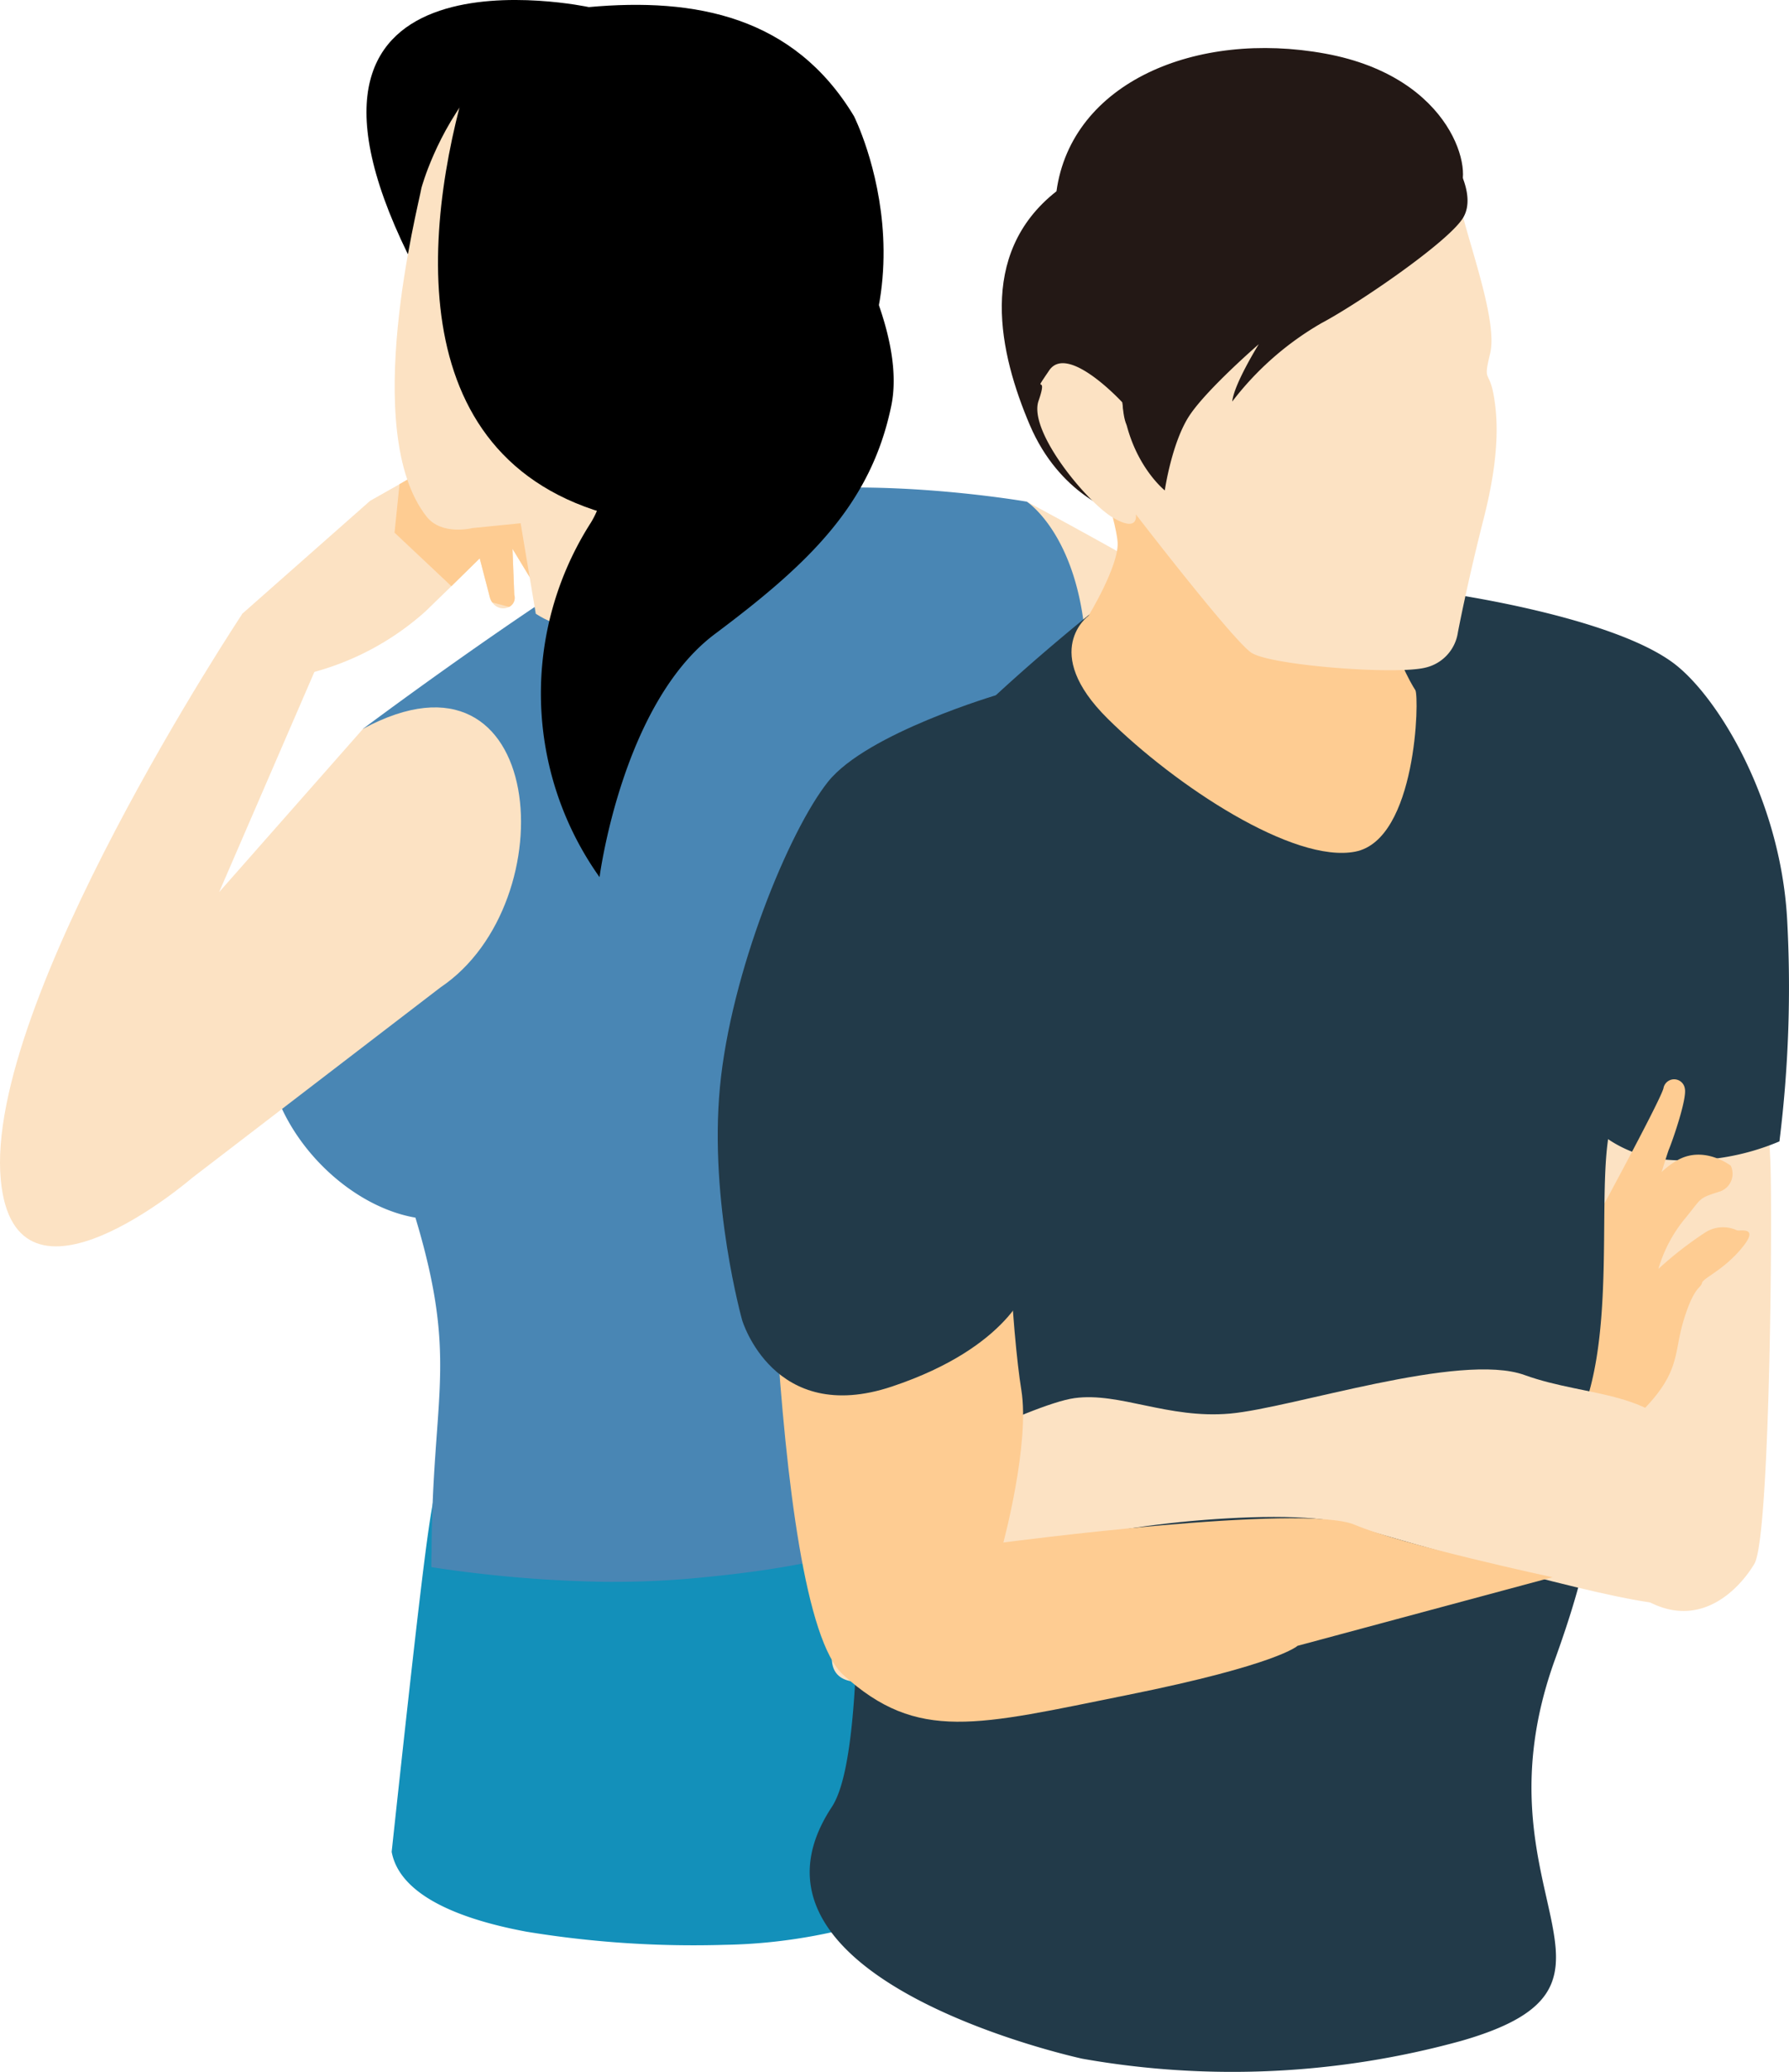
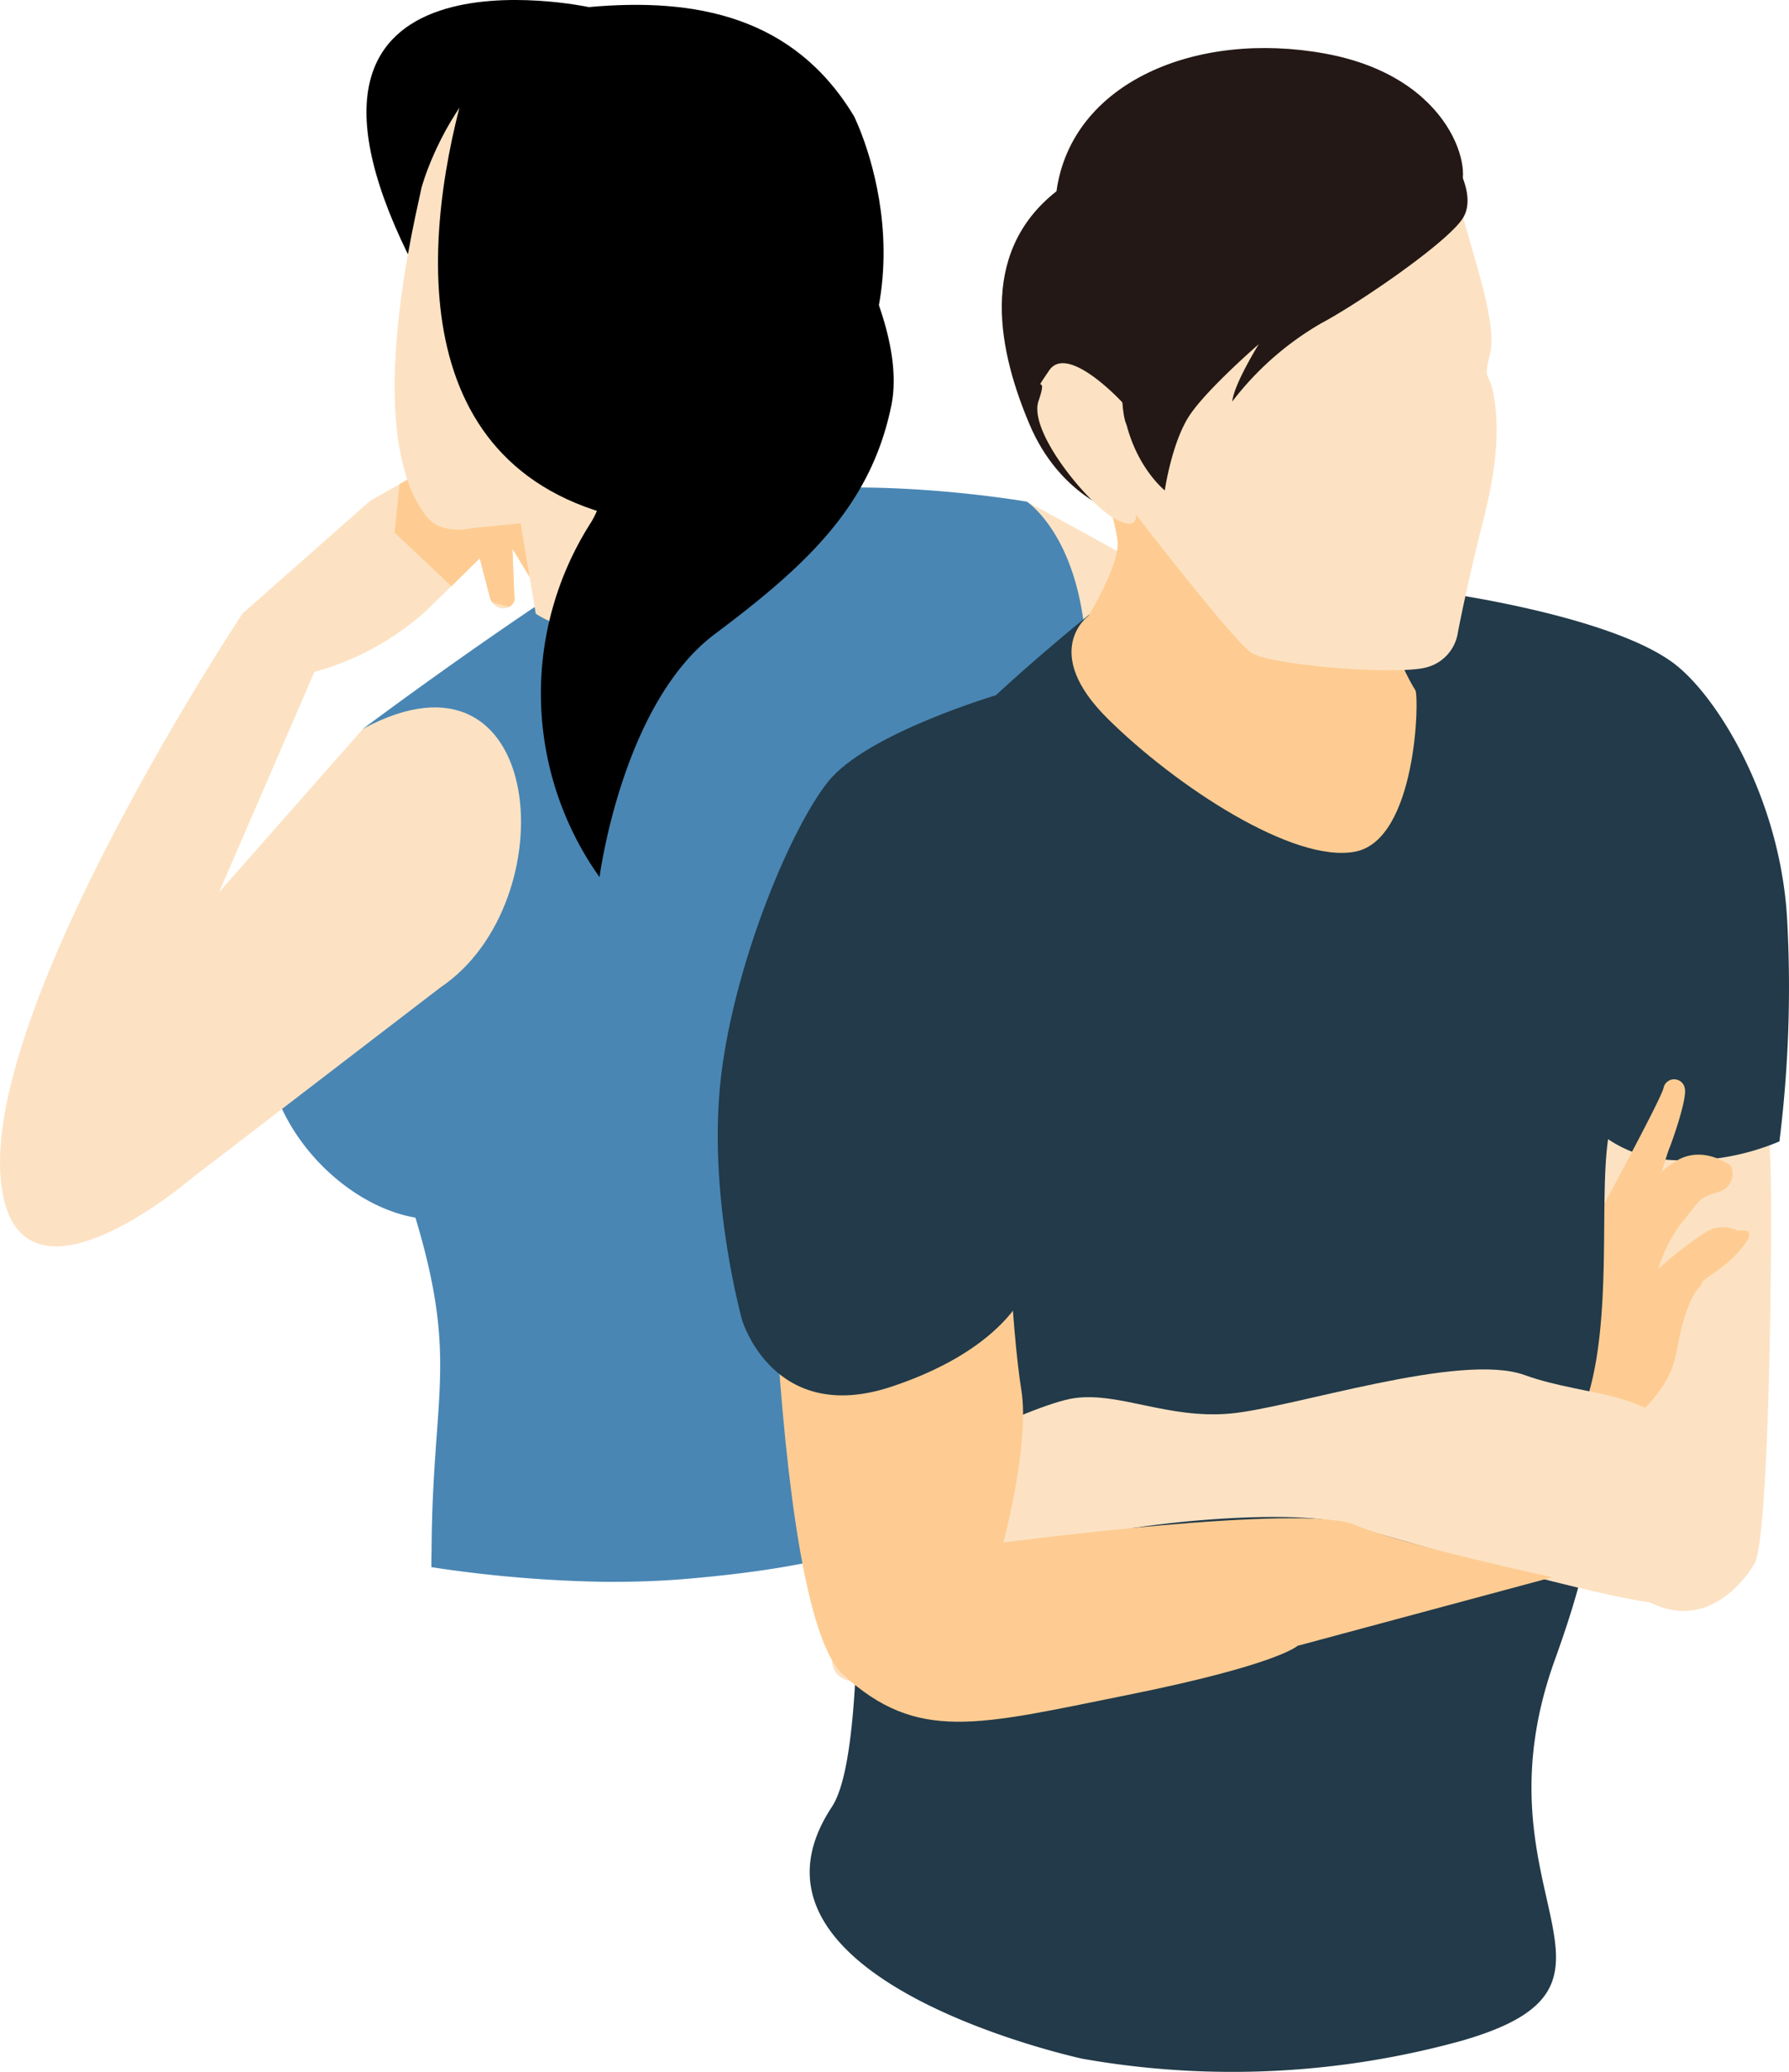
<svg xmlns="http://www.w3.org/2000/svg" height="242.23" viewBox="0 0 209.195 242.23" width="209.195">
  <clipPath id="a">
    <path d="m0 0h209.195v242.23h-209.195z" />
  </clipPath>
  <g clip-path="url(#a)">
    <path d="m76.679 63.926-36.738 53.679-4.411-12.511 6.3-14.682 13.65-31.827-29.541-15.266v-30.647s47.139 24.93 51.277 34a20.173 20.173 0 0 1 -.537 17.251" fill="#fce2c3" transform="translate(94.125 45.985)" />
    <path d="m65.039 35.927c-7.6 6.688-15.409 21.019-23.218 35.1l13.65-31.827-29.531-15.261v-5.573l6.73-.352c8.554 9.257 19.385 15.178 32.369 17.913" fill="#fecc92" transform="translate(94.129 65.369)" />
    <path d="m42.359 25.673-2.527-4.161.208 5.383a1.19 1.19 0 0 1 -.6 1.407 1.525 1.525 0 0 1 -1.967-.518 1.716 1.716 0 0 1 -.292-.62l-1.181-4.537-3.31 3.254-3.046 2.958a32.161 32.161 0 0 1 -14.02 7.332l-5.55 4.994h-4.536l2.712-12.076 14.933-13.189 3.439-1.944 3.828-2.2 6.962.87 4.865 5.221 2.546 6.522c.56 2.092-1.551 2.861-2.462 1.305" fill="#fce2c3" transform="translate(20.096 42.653)" />
    <path d="m26.288 25.673-2.527-4.161.208 5.383a1.19 1.19 0 0 1 -.6 1.407l-1.969-.519a1.716 1.716 0 0 1 -.292-.62l-1.18-4.536-3.31 3.254-6.651-6.258.583-5.67 3.828-2.2 6.962.87 4.86 5.222 2.546 6.522c.56 2.092-1.551 2.861-2.462 1.305" fill="#fecc92" transform="translate(36.167 42.653)" />
    <path d="m43.153 31.846-6.212 3.68-7.6 8.665-3.786 12.9 5.564 13.2 9.97 6.212c2.407-.134 3.509-1.023 2.069-3.365l-2.847-3.768 1.81-22.375 3.495-13.72z" fill="#fce2c3" transform="translate(92.714 115.562)" />
-     <path d="m102.4 100.529c-4.018 8.406-25.99 27.467-53.489 27.925a120.62 120.62 0 0 1 -23.236-1.532c-8.822-1.639-14.914-4.643-15.779-9.341 6.312-58.71 3.704-28.647 7.353-57.781.208-1.68.37-3.4.481-5.221.143-2.361.181-4.823.143-7.452l11.012-4.184 41.4-15.677 19.658 13.603c14.678 29.758 16.909 14.182 12.456 59.66" fill="#1390ba" transform="translate(35.903 98.924)" />
    <path d="m102.372 38.7c-2.277 24.477-12.715 37.4-11.97 48.69.745 10.956 7.785 29.531 8.327 30.378-8.16 15.719-20.982 20.214-42.538 22.116q-4.694.41-9.859.375a149.464 149.464 0 0 1 -20.315-1.717c0-.643 0-1.245.023-1.847.079-18.283 3.166-22.218-1.889-39.015-9.257-1.58-18.908-12.344-17.228-22.948a16.9 16.9 0 0 1 5.115-9.507c10.646-10.456 5.985-24.7 5.985-24.7s23.815-17.834 36.947-24.61c13.109-6.749 40.673-1.944 40.673-1.944s8.531 5.508 6.73 24.727" fill="#4986b4" transform="translate(24.427 44.681)" />
    <path d="m12.754 19.087 3.615 21.6c10.1 6.679 35.275-3.708 29.6-14.5l-9.331-17.626z" fill="#fce2c3" transform="translate(46.281 31.067)" />
    <path d="m35.256.83s-39.456-8.503-21.156 28.893c0 0 15.89-14.358 29.448-5.629z" transform="translate(33.596)" />
    <path d="m44.115 1.483c-24.203-6.62-31.015 19.07-31.015 19.07-.356 2.12-7.23 28.467.606 38.423 1.768 2.245 5.36 1.338 5.36 1.338l31.147-3.12 2.819-7.688s12.732-13.063 12.158-23.315c-.89-15.928-8.841-21.362-21.075-24.708" fill="#fce2c3" transform="translate(36.179 1.426)" />
    <path d="m28.7.385c12.492-1.134 23.98 1.088 31.006 12.753 0 0 12.025 23.792-8.762 41.751l-4.712 3.286-9.456 2.662c-29.476-3.782-27.976-31.679-22.695-50.616 3.148-4.142 9.457-8.521 14.619-9.836" transform="translate(40.154 .445)" />
    <path d="m36.71 2.431-4.522 2.925s-13.664 16.039-15.858 25.102 8.1 13.77 3.2 21.829a37.05 37.05 0 0 0 1.018 41.441s2.618-20.288 13.496-28.434 18.214-15.058 20.616-26.666-11.28-29.851-11.28-29.851l1.458-5.059z" transform="translate(49.56 8.823)" />
    <path d="m42.459 28.956-16.835 19.1 11.776-27.219-9.054-5.337s-30.23 45.523-28.253 66.218c1.685 17.6 22.389-.264 22.389-.264l29.031-22.264c14.787-9.928 12.433-41.815-9.054-30.234" fill="#fce2c3" transform="translate(0 56.247)" />
    <path d="m36.979 16.1s29.615 1.065 32.679 17.936 2.861 38.016 3.152 42.89.028 44.32-1.847 47.472-7.188 8.795-14.483 3.036-5.78-20.405-7.059-29.126 5.221-49.2-.009-60.4a180.748 180.748 0 0 0 -12.433-21.808" fill="#fce2c3" transform="translate(134.186 58.431)" />
    <path d="m36.572 14.988s18.95 2.652 26.337 8.1c5.119 3.772 12.511 15.77 13.349 29.841a145.651 145.651 0 0 1 -.893 26.129 28.235 28.235 0 0 1 -13.565 2.111 14.435 14.435 0 0 1 -10.128-5.916s-.222-43.876-4.268-47.981-10.832-12.284-10.832-12.284" fill="#223a49" transform="translate(132.71 54.389)" />
    <path d="m48.672 35.295s1.893-3.8 4.994-5.513 6.179.667 6.179.667a2.191 2.191 0 0 1 -1.445 3.073c-2.449.8-1.861.653-4.041 3.282a16.459 16.459 0 0 0 -2.972 5.716 42.294 42.294 0 0 1 5.346-4.175 3.872 3.872 0 0 1 3.837-.338c.333.143 2.736-.542.555 2.088s-4.518 3.472-4.643 4.078-.958.384-2.18 4.476-.171 6.258-6.04 11.655-6.573 5.5-6.573 5.5l-2.409-3.01z" fill="#fecc92" transform="translate(142.536 105.836)" />
    <path d="m43.809 45.7s8.568-15.719 9.017-17.376a1.266 1.266 0 0 1 2.5.014c.287 1.18-1.477 6.226-1.861 7.119s-7.67 25.333-9.2 26.129-5.221 4.494-5.221 4.494z" fill="#fecc92" transform="translate(141.687 98.921)" />
    <path d="m58.868 15.737s-26.62 20-32.6 32.739 2.675 43.079.741 54.383.94 49.347-3.967 56.79c-13.345 20.251 29.3 29.434 29.3 29.434a100.651 100.651 0 0 0 44.389-2.111c23.176-6.7.884-16.9 10.864-44.542s-1.444-18.64 2.782-27.911 2.342-24.583 3.388-32.572 1.116-39.613-1.592-46.838-9.6-17.029-21.857-18.58-26.3-3.87-31.443-.792" fill="#223a49" transform="translate(74.226 51.613)" />
    <path d="m29.144 11.115s3.157 9.262 3.319 11.97-3.4 8.568-3.4 8.568-5.729 4.147 2.237 12.034 21.755 16.955 28.953 15.548 7.5-18.154 7.022-18.885-2.773-4.615-2.648-7.989-.838-12.229-.838-12.229z" fill="#fecc92" transform="translate(98.225 40.335)" />
    <path d="m75.436 25.172c-.4-.273-.528-3.652 3.231-7.258 1.912-1.833-.421-13.28-15.534-16.048s-29.675 3.384-31.433 16.094c-9.382 7.36-6.628 19.084-3.124 27.314s10.081 10.2 10.081 10.2l21.561-10z" fill="#231815" transform="translate(91.837 4.403)" />
    <path d="m73.046 4.665c.736.208 1.689-.981 2.962 3.837s3.981 12.507 3.148 15.9-.148 1.949.37 4.647.824 7-1.116 14.617-3.023 13.331-3.023 13.331a4.971 4.971 0 0 1 -3.833 4.138c-3.5.852-18.121-.264-20.329-1.759s-13.501-16.176-13.501-16.176.421 2.189-2.629.417-9.98-10.128-8.744-13.682-.935-.343 1.24-3.555 8.577 3.759 8.577 3.759.347 7.707 3.009-2.06-1.133-14.979 8.078-18.845 16.557 2.578 20.274.116a26.244 26.244 0 0 0 5.517-4.684" fill="#fce2c3" transform="translate(95.092 16.929)" />
    <path d="m27.1 47.545s17.029-8.883 22.3-9.6 10.9 2.448 18.167 1.81 26.907-7.235 34.447-4.508 15.71 1.6 19.579 9.058 3.629 11.688 1.208 14.766 2.268 3.448-4.656 2.925-30.068-7.272-37.28-9.4-32.7.653-33.452 3.208-7.531 8.4-7.531 8.4-7.762 4.032-9.952 7.179-5.443-.292-5.443-.292-5.818.764-2.393-6.573 5-16.978 5-16.978" fill="#fce2c3" transform="translate(76.256 125.515)" />
    <path d="m31.415 19.825c-1.046.282-11.364 13.6-11.891 22.871s.014 75.175 8.744 83.127 15.668 5.911 33.271 2.365 19.866-5.744 19.866-5.744l29.8-8.017s-17.742-3.837-23.088-6.127c-5.994-2.564-41.108 2.064-41.108 2.064s3.115-11.59 2.1-17.83-2.54-26.134-.48-37.123.963-40.469-17.214-35.586" fill="#fecc92" transform="translate(70.32 69.978)" />
    <path d="m50.96 17.541s-15.377 4.5-19.927 10.2-11.382 22.3-12.646 35.734 2.6 27.221 2.6 27.221 3.671 12.386 17.515 7.758 15.911-11.917 15.911-11.917-2.907-17.862 2.115-24.676 2.9-40.7-5.568-44.32" fill="#223a49" transform="translate(65.795 63.653)" />
    <path d="m67.645 3.955s3.018 4.305 1.355 7.124-12.367 10.121-16.575 12.344a35.371 35.371 0 0 0 -10.438 9.169c.208-2.06 3.1-6.7 3.1-6.7s-5.925 5.124-8.045 8.253-2.942 8.839-2.942 8.839-4.157-3.291-4.948-10.271-2.842-18.186 2.819-22.047 35.674-6.711 35.674-6.711" fill="#231815" transform="translate(102.104 14.353)" />
  </g>
</svg>